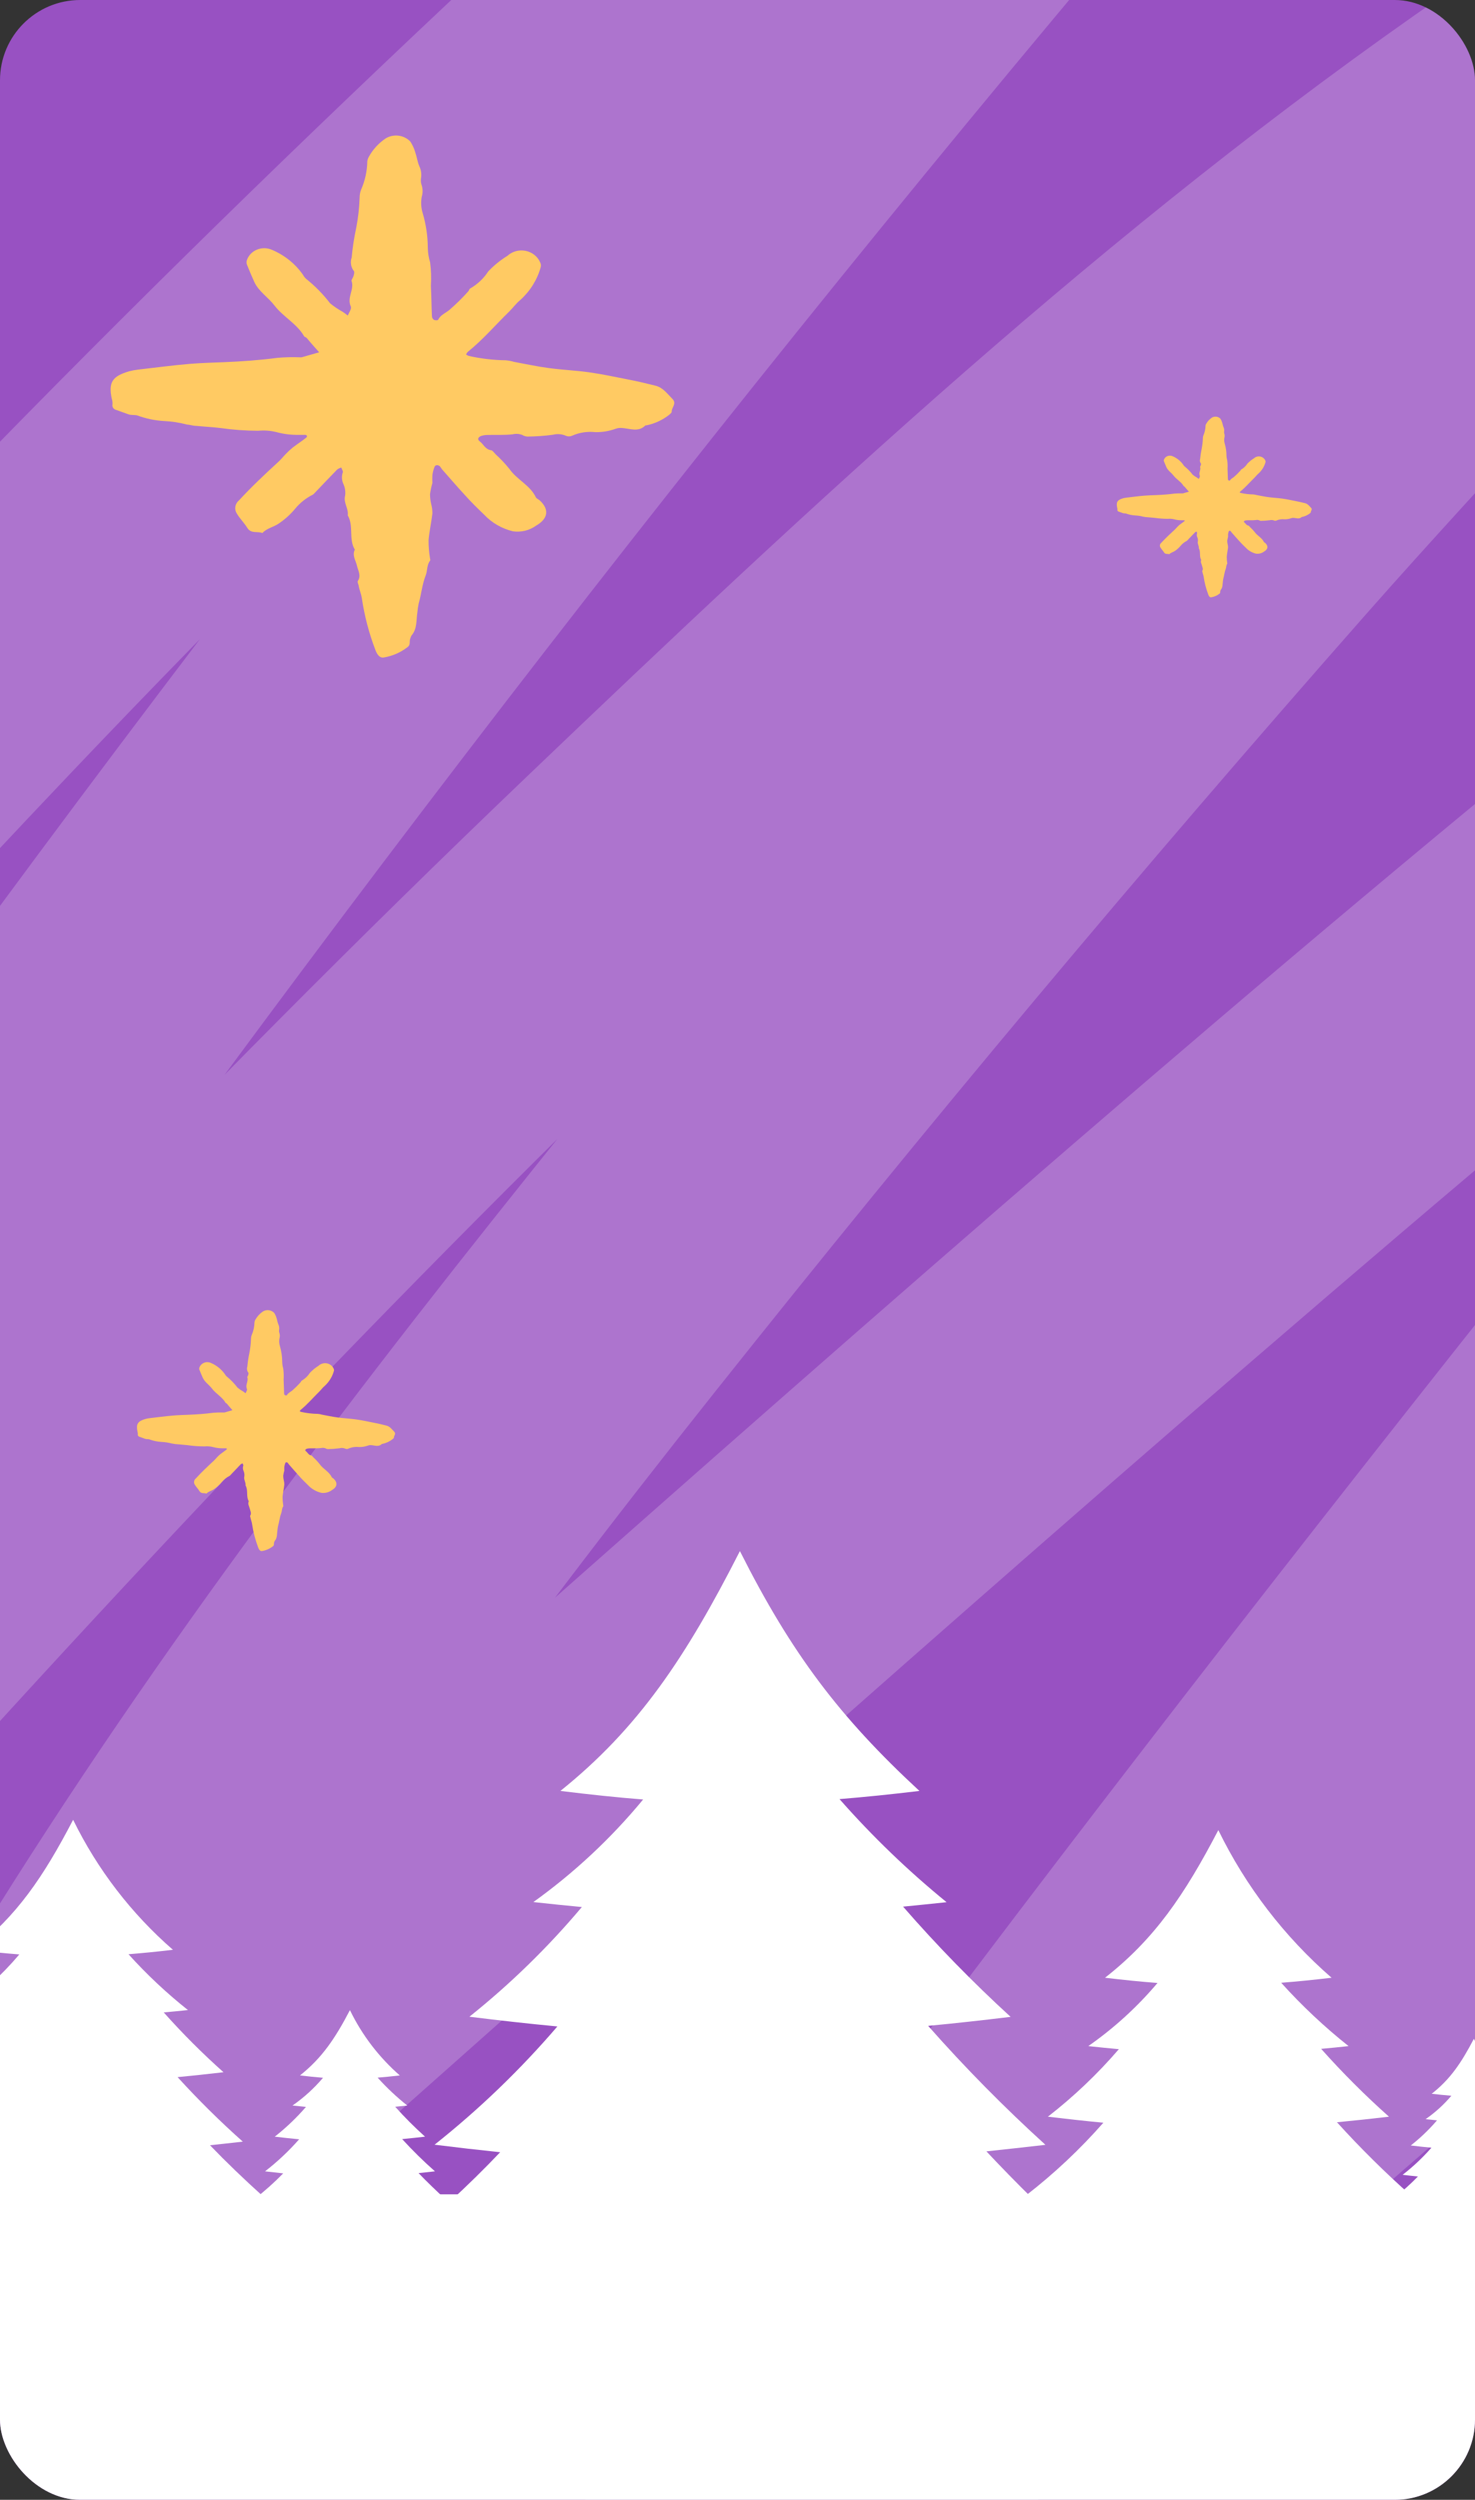
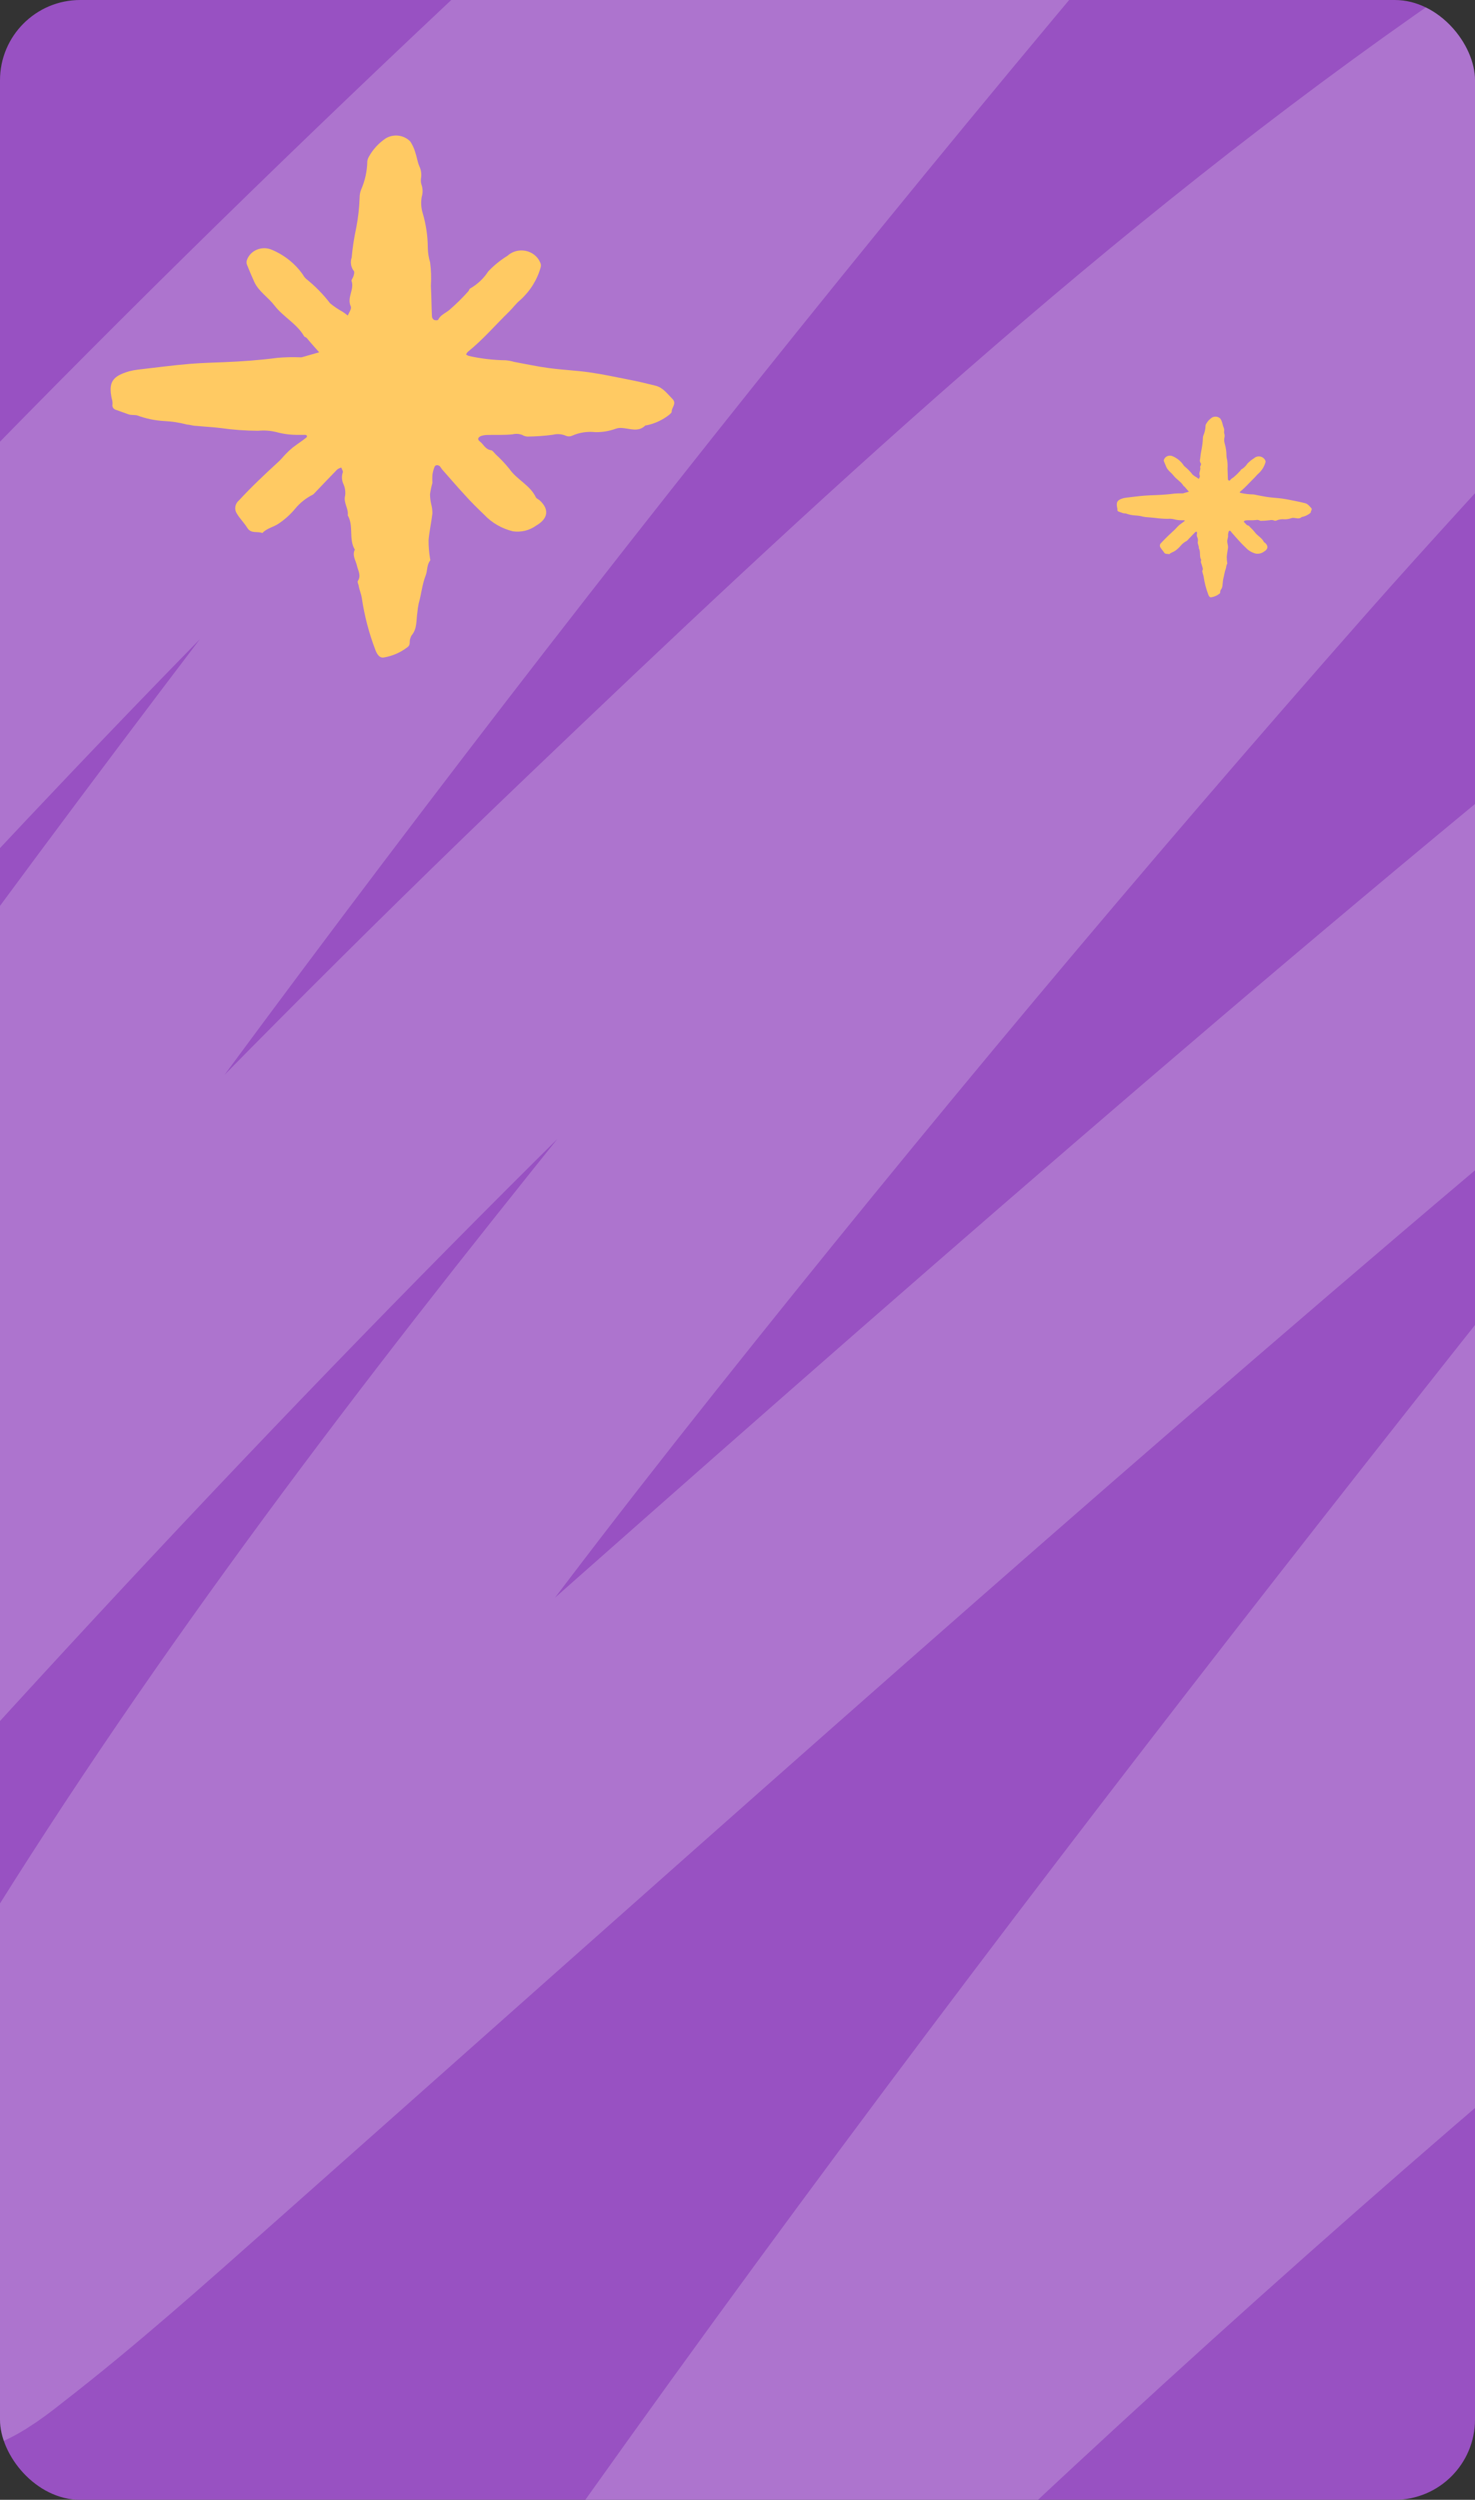
<svg xmlns="http://www.w3.org/2000/svg" width="294" height="498" viewBox="0 0 294 498" fill="none">
  <rect x="0" y="0" width="294" height="498" fill="#333333" stroke="none" />
  <g clip-path="url(#clip0_403_28203)">
    <rect width="294" height="498" rx="16" fill="#9851C2" />
    <path opacity="0.2" d="M-326.524 152.546C-326.524 153.976 -324.883 150.148 -324.023 148.975C-309.205 128.774 -289.025 111.042 -270.702 93.905C-225.311 51.456 -177.125 12.972 -124.628 -21.12C-113.061 -28.632 -101.862 -39.139 -88.357 -43.423C-86.269 -44.086 -88.077 -39.108 -88.884 -37.158C-98.647 -13.571 -115.251 7.741 -129.302 29.063C-196.124 130.462 -259.101 234.842 -314.28 342.438C-345.911 404.116 -375.946 466.721 -402.095 530.701C-413.345 558.225 -422.578 586.674 -434.615 613.9C-436.816 618.879 -437.273 621.27 -442.382 621.669C-444.146 621.806 -448.787 622.728 -446.266 620.729C-437.09 613.451 -428.746 604.591 -420.791 596.233C-372.236 545.219 -325.533 492.499 -278.733 440.046C-187.992 338.345 -100.403 233.85 -6.335 134.878C59.529 65.581 129.418 0.014 201.42 -63.471C230.097 -88.757 259.879 -112.529 290.157 -136.02C290.701 -136.442 304.281 -148.464 305.034 -147.986C305.263 -147.841 304.811 -147.501 304.639 -147.297C302.262 -144.482 299.626 -141.876 297.134 -139.152C284.173 -124.987 271.418 -110.645 258.756 -96.237C163.669 11.965 73.939 125.212 -9.889 241.509C-49.438 296.375 -88.09 352.541 -118.638 412.543C-123.223 421.549 -127.999 430.43 -132.199 439.608C-133.156 441.701 -138.803 451.969 -131.935 446.123C-106.51 424.483 -85.66 396.627 -63.803 371.946C-3.767 304.154 58.321 238.064 124.071 175.225C180.755 121.051 238.87 66.686 304.112 21.733C313.736 15.101 323.19 8.083 333.077 1.81C346.638 -6.795 331.448 12.402 329.588 14.778C305.332 45.76 277.385 74.226 251.318 103.804C206.332 154.849 162.639 206.997 120.385 260.116C79.476 311.543 39.923 365.051 7.094 421.565C2.137 430.099 -2.107 438.936 -6.466 447.752C-6.884 448.596 -12.465 461.31 -11.338 460.971C-9.511 460.422 -5.241 456.923 -4.886 456.649C9.165 445.783 22.424 433.922 35.664 422.191C110.397 355.972 184.71 289.425 260.797 224.593C337.838 158.949 417.033 96.09 497.121 33.887C505.015 27.756 513.039 22.168 521.346 16.595C527.894 12.203 535.038 5.658 542.674 3.063C544.659 2.388 544.19 3.311 543.267 4.817C538.162 13.146 530.423 20.869 524.111 28.248C479.471 80.437 435.032 132.669 392.059 186.126C296.908 304.491 201.791 424.042 115.448 548.431C104.748 563.846 99.229 572.073 89.511 587.148C83.372 596.673 77.821 607.467 70.29 616.155C65.257 621.961 59.41 621.669 52.187 621.669C51.694 621.669 40.9 621.542 40.93 621.418C41.077 620.811 41.724 620.423 42.181 619.977C46.363 615.897 50.767 612.026 54.952 607.948C73.866 589.519 92.177 570.534 110.84 551.877C207.931 454.817 311.089 364.097 422.011 281.479C461.762 251.872 501.792 221.78 543.596 194.772C549.639 190.867 566.482 178.259 562.357 183.996C553.347 196.529 542.622 208.153 532.8 220.082C505.147 253.671 479.894 288.496 454.991 323.956C413.177 383.496 374.501 445.673 346.506 512.282" stroke="white" stroke-width="56" stroke-linecap="round" />
    <path d="M86.19 96.212C85.975 96.954 85.815 97.709 85.712 98.471C85.719 99.147 85.802 99.819 85.96 100.478C86.119 101.069 86.196 101.676 86.19 102.286C85.98 104.093 85.559 105.901 85.425 107.618C85.419 108.786 85.509 109.952 85.693 111.107C85.693 111.324 85.865 111.595 85.693 111.722C85.062 112.607 85.196 113.71 84.871 114.578C84.144 116.385 83.992 118.356 83.456 120.217C83.329 120.815 83.24 121.418 83.189 122.025C82.94 123.562 83.189 125.225 82.042 126.58C81.924 126.758 81.84 126.954 81.793 127.159C81.507 127.755 81.946 128.46 81.162 128.967C79.799 130.014 78.173 130.712 76.441 130.991C75.562 131.1 75.103 130.196 74.835 129.509C73.55 126.155 72.641 122.684 72.121 119.151C72.006 118.392 71.701 117.669 71.528 116.91C71.528 116.512 71.165 115.988 71.337 115.716C72.045 114.632 71.337 113.62 71.146 112.68C70.955 111.74 70.133 110.655 70.726 109.498C69.445 107.365 70.554 104.798 69.311 102.665C69.521 101.309 68.394 100.153 68.795 98.706C68.891 97.945 68.779 97.174 68.47 96.465C68.098 95.697 68.057 94.821 68.355 94.025C68.355 93.826 68.145 93.446 68.011 93.139C67.722 93.227 67.45 93.362 67.208 93.537C65.679 95.091 64.188 96.682 62.678 98.254C62.589 98.369 62.479 98.467 62.353 98.544C61.011 99.215 59.833 100.145 58.893 101.273C57.959 102.409 56.859 103.414 55.625 104.256C54.592 104.997 53.178 105.214 52.298 106.19C51.343 105.792 50.062 106.371 49.317 105.196C48.571 104.021 47.864 103.388 47.214 102.322C46.938 101.902 46.831 101.404 46.912 100.916C46.993 100.428 47.256 99.984 47.654 99.665C50.119 96.989 52.776 94.495 55.453 92.036C55.988 91.566 56.427 90.988 56.924 90.482C57.361 90.021 57.827 89.586 58.32 89.18C59.199 88.493 60.231 87.842 61.053 87.174C61.103 87.127 61.142 87.07 61.165 87.008C61.188 86.945 61.196 86.878 61.187 86.812C61.143 86.756 61.085 86.71 61.019 86.679C60.952 86.648 60.879 86.631 60.805 86.631C60.365 86.631 59.925 86.631 59.486 86.631C58.013 86.656 56.544 86.473 55.128 86.089C53.932 85.789 52.688 85.697 51.458 85.818C48.962 85.809 46.47 85.627 44.002 85.276C42.397 85.077 40.753 85.004 39.147 84.842C38.497 84.842 37.867 84.607 37.236 84.571C35.789 84.187 34.302 83.957 32.801 83.884C30.92 83.784 29.067 83.399 27.315 82.745C26.741 82.618 26.13 82.745 25.575 82.528C25.021 82.311 23.951 81.968 23.148 81.66C22.896 81.6 22.679 81.449 22.543 81.24C22.407 81.031 22.364 80.779 22.421 80.54C22.445 80.148 22.393 79.756 22.268 79.383C21.599 76.165 22.383 74.936 25.767 73.96C26.338 73.813 26.919 73.704 27.506 73.634C30.985 73.237 34.445 72.767 37.962 72.477C40.179 72.297 42.435 72.242 44.633 72.152C48.227 72.007 51.763 71.754 55.319 71.284C56.78 71.158 58.249 71.121 59.715 71.176C59.855 71.194 59.996 71.194 60.136 71.176L63.615 70.182C62.793 69.242 61.99 68.374 61.149 67.344C61.015 67.181 60.709 67.145 60.614 66.982C59.18 64.488 56.427 63.114 54.688 60.836C53.445 59.209 51.553 58.07 50.674 56.136C50.158 54.997 49.661 53.822 49.202 52.666C49.116 52.4 49.116 52.117 49.202 51.852C49.356 51.388 49.613 50.96 49.955 50.596C50.297 50.233 50.717 49.943 51.187 49.745C51.657 49.546 52.166 49.445 52.681 49.447C53.195 49.448 53.703 49.554 54.172 49.755C56.715 50.822 58.879 52.561 60.403 54.762C60.568 55.078 60.795 55.36 61.072 55.594C62.844 57.019 64.429 58.639 65.794 60.42C66.563 61.056 67.395 61.618 68.279 62.102C68.642 62.337 68.986 62.608 69.33 62.861C69.54 62.282 70.114 61.559 69.923 61.053C69.082 59.245 70.707 57.655 70.057 55.937C70.057 55.702 70.362 55.341 70.458 55.016C70.554 54.69 70.745 54.094 70.458 53.895C70.194 53.518 70.025 53.09 69.962 52.642C69.899 52.194 69.944 51.739 70.095 51.31C70.279 49.306 70.585 47.315 71.012 45.344C71.39 43.38 71.614 41.393 71.681 39.397C71.678 38.855 71.775 38.317 71.968 37.807C72.758 36.012 73.18 34.092 73.211 32.149C73.251 31.818 73.362 31.498 73.536 31.209C74.323 29.776 75.456 28.537 76.843 27.593C77.609 27.118 78.53 26.918 79.439 27.031C80.347 27.144 81.183 27.561 81.793 28.208C82.212 28.85 82.533 29.543 82.749 30.269C83.074 31.191 83.189 32.185 83.571 33.089C83.94 33.852 84.06 34.701 83.915 35.529C83.842 36.01 83.894 36.5 84.068 36.957C84.288 37.684 84.288 38.454 84.068 39.18C83.866 40.257 83.925 41.364 84.24 42.416C84.917 44.693 85.264 47.047 85.272 49.412C85.294 50.379 85.448 51.339 85.731 52.268C85.934 53.827 85.986 55.4 85.884 56.968C85.999 58.974 85.999 60.963 86.094 62.969C86.096 63.107 86.129 63.243 86.192 63.368C86.255 63.493 86.345 63.604 86.457 63.692C86.687 63.837 87.279 63.855 87.337 63.692C87.796 62.752 88.77 62.391 89.535 61.776C90.897 60.605 92.174 59.349 93.358 58.016C93.492 57.872 93.53 57.582 93.683 57.492C95.165 56.645 96.411 55.473 97.315 54.075C98.439 52.885 99.725 51.84 101.138 50.966C101.606 50.535 102.179 50.219 102.806 50.045C103.433 49.87 104.095 49.844 104.736 49.967C105.376 50.09 105.975 50.358 106.481 50.75C106.987 51.142 107.384 51.644 107.637 52.214C107.808 52.505 107.862 52.845 107.79 53.172C107.107 55.69 105.689 57.976 103.699 59.77C102.877 60.438 102.247 61.324 101.482 62.083C98.729 64.759 96.245 67.687 93.224 70.109C93.087 70.26 92.977 70.431 92.899 70.615C93.057 70.742 93.239 70.84 93.434 70.905C95.841 71.446 98.302 71.737 100.775 71.772C101.359 71.82 101.936 71.929 102.495 72.098C104.789 72.514 107.083 73.02 109.415 73.327C112.091 73.689 114.805 73.797 117.481 74.177C120.158 74.556 122.528 75.08 125.128 75.587C127.039 75.948 128.817 76.382 130.652 76.834C132.162 77.213 133.003 78.443 133.997 79.437C134.991 80.431 133.825 81.154 133.882 82.04C133.882 82.221 133.577 82.456 133.385 82.636C132.08 83.666 130.533 84.385 128.874 84.733C128.874 84.733 128.702 84.733 128.664 84.733C127.211 86.198 125.51 85.33 123.885 85.257C123.482 85.228 123.077 85.283 122.7 85.42C121.414 85.889 120.044 86.116 118.667 86.089C117.071 85.912 115.455 86.162 114.003 86.812C113.815 86.897 113.609 86.941 113.4 86.941C113.192 86.941 112.986 86.897 112.798 86.812C111.983 86.46 111.063 86.389 110.199 86.613C108.526 86.833 106.841 86.954 105.152 86.975C104.778 86.953 104.416 86.841 104.101 86.649C103.495 86.412 102.824 86.368 102.189 86.523C100.545 86.704 98.863 86.613 97.181 86.649C96.746 86.651 96.313 86.718 95.9 86.848C95.327 87.083 95.04 87.517 95.671 87.969C96.302 88.421 96.703 89.487 97.812 89.686C98.175 89.686 98.481 90.192 98.787 90.5C99.79 91.412 100.717 92.397 101.558 93.446C103.03 95.561 105.668 96.664 106.796 99.05C106.93 99.339 107.37 99.484 107.618 99.719C109.53 101.526 109.262 103.334 106.815 104.744C106.169 105.205 105.433 105.54 104.648 105.73C103.864 105.919 103.047 105.959 102.247 105.847C100.029 105.31 98.032 104.158 96.512 102.539C95.193 101.273 93.874 99.99 92.689 98.652C91.141 96.989 89.669 95.254 88.159 93.555C87.968 93.338 87.853 93.067 87.643 92.868C87.432 92.669 86.821 92.488 86.61 93.012C86.403 93.531 86.262 94.071 86.19 94.621C86.157 95.151 86.157 95.682 86.19 96.212Z" fill="#FFCA63" />
-     <path d="M56.672 292.944C56.574 293.286 56.501 293.635 56.453 293.987C56.457 294.298 56.495 294.609 56.567 294.913C56.64 295.186 56.675 295.466 56.672 295.747C56.576 296.582 56.383 297.416 56.322 298.208C56.319 298.747 56.36 299.286 56.445 299.819C56.445 299.919 56.523 300.044 56.445 300.102C56.156 300.511 56.217 301.02 56.068 301.42C55.736 302.255 55.666 303.164 55.421 304.023C55.362 304.299 55.322 304.578 55.298 304.858C55.184 305.567 55.298 306.334 54.773 306.96C54.719 307.042 54.68 307.133 54.659 307.227C54.528 307.502 54.729 307.828 54.37 308.061C53.746 308.545 53.001 308.867 52.208 308.996C51.805 309.046 51.595 308.629 51.473 308.312C50.884 306.764 50.468 305.162 50.23 303.531C50.177 303.181 50.037 302.847 49.958 302.497C49.958 302.313 49.792 302.071 49.871 301.946C50.195 301.445 49.871 300.978 49.783 300.544C49.696 300.111 49.319 299.61 49.591 299.076C49.004 298.092 49.512 296.907 48.943 295.922C49.039 295.297 48.523 294.763 48.706 294.095C48.751 293.744 48.699 293.388 48.558 293.061C48.387 292.706 48.368 292.302 48.505 291.934C48.505 291.843 48.409 291.667 48.348 291.526C48.215 291.566 48.091 291.629 47.98 291.709C47.28 292.427 46.597 293.161 45.905 293.887C45.864 293.939 45.814 293.985 45.757 294.02C45.142 294.33 44.602 294.759 44.172 295.28C43.744 295.804 43.24 296.268 42.675 296.657C42.203 296.999 41.555 297.099 41.152 297.549C40.714 297.366 40.128 297.633 39.786 297.09C39.445 296.548 39.121 296.256 38.824 295.764C38.697 295.57 38.648 295.34 38.685 295.115C38.722 294.89 38.843 294.685 39.025 294.537C40.154 293.303 41.371 292.151 42.596 291.017C42.842 290.8 43.043 290.533 43.27 290.299C43.47 290.087 43.684 289.886 43.909 289.699C44.312 289.381 44.785 289.081 45.161 288.772C45.184 288.751 45.202 288.725 45.212 288.696C45.223 288.667 45.226 288.636 45.222 288.606C45.202 288.58 45.176 288.559 45.145 288.544C45.115 288.53 45.081 288.522 45.047 288.522C44.846 288.522 44.645 288.522 44.443 288.522C43.769 288.534 43.096 288.449 42.448 288.272C41.9 288.133 41.33 288.091 40.767 288.147C39.624 288.142 38.483 288.059 37.353 287.896C36.618 287.805 35.865 287.771 35.13 287.696C34.832 287.696 34.543 287.588 34.254 287.571C33.592 287.394 32.91 287.288 32.223 287.254C31.362 287.208 30.514 287.03 29.711 286.728C29.448 286.67 29.168 286.728 28.914 286.628C28.66 286.528 28.17 286.37 27.803 286.228C27.687 286.2 27.588 286.13 27.526 286.034C27.463 285.937 27.444 285.821 27.47 285.711C27.481 285.53 27.457 285.349 27.4 285.177C27.094 283.692 27.453 283.124 29.002 282.674C29.263 282.606 29.53 282.556 29.799 282.524C31.392 282.34 32.976 282.123 34.587 281.99C35.602 281.906 36.635 281.881 37.642 281.839C39.288 281.773 40.907 281.656 42.535 281.439C43.204 281.38 43.877 281.364 44.548 281.389C44.612 281.397 44.677 281.397 44.741 281.389L46.334 280.93C45.958 280.496 45.59 280.096 45.205 279.62C45.144 279.545 45.004 279.528 44.96 279.453C44.303 278.302 43.043 277.668 42.246 276.617C41.677 275.866 40.811 275.34 40.408 274.448C40.172 273.922 39.944 273.38 39.734 272.846C39.695 272.723 39.695 272.593 39.734 272.47C39.804 272.256 39.922 272.058 40.079 271.891C40.236 271.723 40.428 271.589 40.643 271.497C40.858 271.406 41.091 271.359 41.327 271.36C41.563 271.361 41.795 271.409 42.01 271.502C43.175 271.995 44.166 272.797 44.864 273.813C44.939 273.959 45.043 274.089 45.17 274.197C45.981 274.855 46.707 275.603 47.332 276.425C47.684 276.718 48.065 276.978 48.47 277.201C48.636 277.309 48.794 277.434 48.952 277.551C49.048 277.284 49.31 276.95 49.223 276.717C48.838 275.882 49.582 275.148 49.284 274.356C49.284 274.247 49.424 274.08 49.468 273.93C49.512 273.78 49.599 273.505 49.468 273.413C49.347 273.239 49.27 273.041 49.241 272.835C49.212 272.628 49.233 272.418 49.302 272.22C49.386 271.295 49.526 270.376 49.722 269.467C49.895 268.56 49.997 267.643 50.028 266.722C50.027 266.472 50.071 266.223 50.16 265.988C50.521 265.16 50.715 264.273 50.729 263.376C50.747 263.224 50.798 263.076 50.877 262.942C51.238 262.281 51.757 261.709 52.392 261.274C52.743 261.054 53.164 260.962 53.581 261.014C53.997 261.066 54.38 261.259 54.659 261.558C54.85 261.854 54.998 262.174 55.097 262.509C55.245 262.934 55.298 263.393 55.473 263.81C55.642 264.162 55.697 264.554 55.631 264.936C55.597 265.158 55.621 265.385 55.701 265.596C55.802 265.931 55.802 266.286 55.701 266.622C55.608 267.119 55.635 267.629 55.779 268.115C56.09 269.166 56.249 270.252 56.252 271.344C56.262 271.79 56.333 272.233 56.462 272.662C56.555 273.382 56.579 274.108 56.532 274.831C56.585 275.757 56.585 276.675 56.629 277.601C56.629 277.665 56.645 277.728 56.673 277.785C56.702 277.843 56.744 277.894 56.795 277.935C56.9 278.002 57.171 278.01 57.198 277.935C57.408 277.501 57.854 277.334 58.204 277.051C58.828 276.51 59.413 275.93 59.955 275.315C60.016 275.248 60.034 275.115 60.104 275.073C60.783 274.682 61.353 274.141 61.767 273.496C62.282 272.947 62.871 272.464 63.518 272.061C63.732 271.862 63.994 271.716 64.282 271.636C64.569 271.556 64.872 271.543 65.165 271.6C65.459 271.657 65.733 271.781 65.965 271.962C66.196 272.142 66.378 272.374 66.494 272.637C66.572 272.772 66.597 272.929 66.564 273.079C66.251 274.241 65.602 275.297 64.691 276.124C64.314 276.433 64.025 276.842 63.675 277.192C62.415 278.427 61.277 279.779 59.894 280.897C59.831 280.966 59.781 281.045 59.745 281.13C59.817 281.189 59.9 281.234 59.99 281.264C61.092 281.513 62.219 281.648 63.351 281.664C63.619 281.686 63.883 281.736 64.139 281.814C65.19 282.006 66.24 282.24 67.308 282.382C68.534 282.549 69.777 282.599 71.002 282.774C72.228 282.949 73.313 283.191 74.504 283.425C75.379 283.591 76.193 283.792 77.034 284C77.725 284.175 78.11 284.743 78.565 285.202C79.021 285.66 78.487 285.994 78.513 286.403C78.513 286.486 78.373 286.595 78.285 286.678C77.688 287.153 76.979 287.485 76.219 287.646C76.219 287.646 76.141 287.646 76.123 287.646C75.458 288.322 74.679 287.921 73.935 287.888C73.75 287.874 73.565 287.9 73.392 287.963C72.803 288.18 72.176 288.284 71.545 288.272C70.814 288.19 70.074 288.306 69.409 288.606C69.323 288.645 69.229 288.665 69.133 288.665C69.038 288.665 68.944 288.645 68.858 288.606C68.484 288.443 68.063 288.41 67.667 288.514C66.901 288.615 66.129 288.671 65.356 288.681C65.185 288.671 65.019 288.619 64.875 288.53C64.597 288.421 64.29 288.4 63.999 288.472C63.246 288.556 62.476 288.514 61.706 288.53C61.506 288.531 61.308 288.562 61.119 288.622C60.857 288.731 60.725 288.931 61.014 289.14C61.303 289.348 61.487 289.84 61.995 289.932C62.161 289.932 62.301 290.166 62.441 290.308C62.901 290.729 63.325 291.183 63.71 291.667C64.384 292.644 65.592 293.153 66.109 294.254C66.17 294.387 66.371 294.454 66.485 294.562C67.361 295.397 67.238 296.231 66.118 296.882C65.822 297.095 65.484 297.249 65.125 297.337C64.766 297.424 64.392 297.443 64.025 297.391C63.01 297.143 62.095 296.611 61.399 295.864C60.795 295.28 60.191 294.688 59.649 294.07C58.94 293.303 58.266 292.502 57.574 291.718C57.486 291.617 57.434 291.492 57.338 291.4C57.241 291.309 56.961 291.225 56.865 291.467C56.77 291.707 56.705 291.956 56.672 292.21C56.657 292.454 56.657 292.699 56.672 292.944Z" fill="#FFCA63" />
    <path d="M244.779 106.958C244.705 107.215 244.65 107.476 244.614 107.74C244.617 107.974 244.645 108.207 244.7 108.435C244.755 108.639 244.781 108.849 244.779 109.06C244.707 109.686 244.561 110.312 244.515 110.906C244.513 111.31 244.544 111.714 244.607 112.114C244.607 112.189 244.667 112.283 244.607 112.327C244.389 112.633 244.436 113.015 244.323 113.315C244.072 113.941 244.019 114.623 243.834 115.268C243.79 115.474 243.759 115.683 243.742 115.893C243.656 116.425 243.742 117.001 243.345 117.47C243.304 117.532 243.275 117.599 243.259 117.67C243.16 117.877 243.312 118.121 243.041 118.296C242.569 118.659 242.007 118.9 241.408 118.997C241.104 119.034 240.946 118.722 240.853 118.484C240.409 117.323 240.094 116.121 239.914 114.898C239.875 114.636 239.769 114.385 239.71 114.123C239.71 113.985 239.584 113.803 239.643 113.71C239.888 113.334 239.643 112.984 239.577 112.658C239.511 112.333 239.227 111.958 239.432 111.557C238.989 110.819 239.372 109.93 238.943 109.192C239.015 108.723 238.625 108.322 238.764 107.821C238.798 107.558 238.759 107.291 238.652 107.046C238.523 106.78 238.509 106.477 238.612 106.201C238.612 106.132 238.54 106.001 238.493 105.894C238.393 105.925 238.299 105.971 238.216 106.032C237.687 106.57 237.171 107.121 236.649 107.665C236.618 107.705 236.58 107.738 236.537 107.765C236.073 107.998 235.665 108.319 235.34 108.71C235.017 109.103 234.637 109.451 234.21 109.742C233.853 109.999 233.364 110.074 233.06 110.412C232.729 110.274 232.287 110.475 232.029 110.068C231.771 109.661 231.526 109.442 231.302 109.073C231.206 108.928 231.169 108.755 231.197 108.586C231.225 108.417 231.316 108.264 231.454 108.153C232.306 107.227 233.225 106.364 234.151 105.513C234.336 105.35 234.488 105.15 234.66 104.974C234.81 104.815 234.972 104.665 235.142 104.524C235.446 104.286 235.803 104.061 236.087 103.829C236.105 103.813 236.118 103.794 236.126 103.772C236.134 103.75 236.136 103.727 236.134 103.704C236.118 103.685 236.098 103.669 236.075 103.658C236.052 103.647 236.027 103.642 236.001 103.642C235.849 103.642 235.697 103.642 235.545 103.642C235.036 103.65 234.528 103.587 234.038 103.454C233.625 103.35 233.195 103.318 232.769 103.36C231.906 103.357 231.045 103.294 230.191 103.172C229.636 103.103 229.068 103.078 228.512 103.022C228.288 103.022 228.069 102.941 227.851 102.928C227.351 102.795 226.837 102.716 226.318 102.691C225.667 102.656 225.027 102.523 224.421 102.296C224.222 102.252 224.011 102.296 223.819 102.221C223.628 102.146 223.257 102.027 222.98 101.921C222.893 101.9 222.818 101.848 222.771 101.775C222.724 101.703 222.709 101.616 222.729 101.533C222.737 101.398 222.719 101.262 222.676 101.132C222.444 100.019 222.715 99.593 223.885 99.255C224.083 99.204 224.284 99.167 224.487 99.143C225.69 99.005 226.886 98.842 228.102 98.742C228.869 98.68 229.649 98.661 230.409 98.629C231.652 98.579 232.875 98.492 234.104 98.329C234.61 98.285 235.118 98.273 235.625 98.292C235.673 98.298 235.722 98.298 235.77 98.292L236.973 97.948C236.689 97.622 236.411 97.322 236.12 96.965C236.074 96.909 235.968 96.896 235.935 96.84C235.44 95.977 234.488 95.501 233.886 94.713C233.457 94.149 232.802 93.755 232.498 93.086C232.32 92.691 232.148 92.285 231.989 91.884C231.96 91.793 231.96 91.694 231.989 91.603C232.042 91.442 232.131 91.294 232.25 91.168C232.368 91.042 232.513 90.942 232.676 90.873C232.838 90.805 233.014 90.769 233.192 90.77C233.37 90.771 233.546 90.807 233.708 90.877C234.587 91.246 235.336 91.848 235.863 92.61C235.919 92.719 235.998 92.817 236.094 92.898C236.707 93.391 237.255 93.952 237.727 94.569C237.992 94.788 238.28 94.983 238.586 95.15C238.711 95.232 238.83 95.326 238.949 95.413C239.022 95.213 239.22 94.963 239.154 94.788C238.863 94.162 239.425 93.611 239.201 93.017C239.201 92.935 239.306 92.81 239.339 92.698C239.372 92.585 239.439 92.379 239.339 92.31C239.248 92.179 239.19 92.031 239.168 91.876C239.146 91.721 239.162 91.563 239.214 91.415C239.277 90.721 239.383 90.032 239.531 89.35C239.662 88.67 239.739 87.982 239.762 87.291C239.761 87.104 239.795 86.917 239.862 86.741C240.135 86.12 240.281 85.455 240.291 84.782C240.305 84.668 240.344 84.557 240.404 84.457C240.676 83.961 241.068 83.532 241.547 83.205C241.812 83.041 242.131 82.972 242.445 83.011C242.759 83.05 243.048 83.194 243.259 83.418C243.404 83.64 243.515 83.88 243.59 84.132C243.702 84.451 243.742 84.795 243.874 85.108C244.001 85.372 244.043 85.666 243.993 85.952C243.967 86.119 243.986 86.288 244.046 86.447C244.122 86.698 244.122 86.965 244.046 87.216C243.976 87.589 243.996 87.972 244.105 88.336C244.339 89.124 244.459 89.939 244.462 90.758C244.47 91.093 244.523 91.425 244.621 91.747C244.691 92.286 244.709 92.831 244.674 93.374C244.713 94.068 244.713 94.756 244.746 95.451C244.747 95.499 244.758 95.546 244.78 95.589C244.802 95.632 244.833 95.671 244.872 95.701C244.951 95.751 245.156 95.757 245.176 95.701C245.335 95.376 245.672 95.251 245.936 95.038C246.407 94.632 246.849 94.198 247.258 93.736C247.304 93.686 247.318 93.586 247.37 93.555C247.883 93.262 248.314 92.856 248.626 92.372C249.015 91.96 249.46 91.598 249.948 91.296C250.11 91.147 250.308 91.037 250.525 90.977C250.742 90.917 250.971 90.907 251.192 90.95C251.414 90.993 251.621 91.086 251.796 91.221C251.971 91.357 252.108 91.531 252.196 91.728C252.255 91.829 252.273 91.947 252.249 92.059C252.012 92.931 251.522 93.722 250.834 94.343C250.55 94.575 250.332 94.881 250.067 95.144C249.115 96.07 248.256 97.084 247.212 97.922C247.164 97.975 247.126 98.034 247.099 98.098C247.154 98.142 247.217 98.175 247.285 98.198C248.117 98.385 248.968 98.486 249.823 98.498C250.025 98.514 250.224 98.552 250.418 98.611C251.211 98.755 252.004 98.93 252.81 99.036C253.736 99.161 254.674 99.199 255.6 99.33C256.525 99.462 257.345 99.643 258.244 99.818C258.905 99.944 259.52 100.094 260.154 100.25C260.676 100.382 260.967 100.807 261.311 101.151C261.655 101.495 261.251 101.746 261.271 102.052C261.271 102.115 261.165 102.196 261.099 102.259C260.648 102.615 260.113 102.864 259.539 102.985C259.539 102.985 259.48 102.985 259.467 102.985C258.964 103.491 258.376 103.191 257.814 103.166C257.675 103.156 257.535 103.175 257.404 103.222C256.96 103.385 256.486 103.463 256.01 103.454C255.458 103.392 254.899 103.479 254.397 103.704C254.332 103.734 254.261 103.749 254.189 103.749C254.117 103.749 254.045 103.734 253.98 103.704C253.699 103.582 253.38 103.558 253.081 103.635C252.503 103.711 251.92 103.753 251.336 103.761C251.207 103.753 251.082 103.714 250.973 103.648C250.763 103.566 250.531 103.55 250.312 103.604C249.743 103.667 249.162 103.635 248.58 103.648C248.43 103.648 248.28 103.672 248.137 103.717C247.939 103.798 247.84 103.948 248.058 104.105C248.276 104.261 248.415 104.63 248.798 104.699C248.924 104.699 249.03 104.874 249.135 104.981C249.482 105.297 249.803 105.638 250.094 106.001C250.603 106.733 251.515 107.114 251.905 107.94C251.951 108.04 252.103 108.091 252.189 108.172C252.85 108.798 252.758 109.423 251.911 109.911C251.688 110.071 251.433 110.187 251.162 110.253C250.891 110.318 250.609 110.332 250.332 110.293C249.565 110.107 248.874 109.708 248.349 109.148C247.893 108.71 247.437 108.266 247.027 107.803C246.491 107.227 245.982 106.626 245.46 106.038C245.394 105.963 245.354 105.869 245.282 105.8C245.209 105.732 244.997 105.669 244.925 105.85C244.853 106.03 244.804 106.217 244.779 106.407C244.768 106.591 244.768 106.775 244.779 106.958Z" fill="#FFCA63" />
    <g clip-path="url(#clip1_403_28203)">
-       <path d="M488 437.142H-193V526H488V437.142Z" fill="white" />
      <path d="M196.612 428.583C200.404 428.18 204.314 427.75 208.381 427.282C200.156 419.815 192.35 411.903 184.999 403.581C190.23 403.087 195.67 402.489 201.437 401.786C193.88 394.877 186.724 387.546 180.004 379.829C182.802 379.556 185.679 379.269 188.674 378.944C181.002 372.695 173.864 365.825 167.332 358.405C172.314 358.001 177.545 357.468 183.26 356.779C167.436 342.157 157.785 329.462 147.48 309C136.731 330.125 127.25 344.304 111.701 356.779C117.612 357.507 123.026 358.079 128.191 358.483C121.818 366.207 114.464 373.077 106.313 378.918C109.661 379.282 112.852 379.621 115.977 379.907C109.247 387.907 101.739 395.227 93.563 401.76C99.722 402.528 105.528 403.165 111.099 403.698C103.713 412.309 95.515 420.198 86.619 427.256C91.104 427.815 95.433 428.31 99.696 428.752C93.332 435.447 86.516 441.701 79.295 447.471C130.558 453.792 162.742 453.87 215.783 447.471C208.787 441.045 202.47 434.827 196.612 428.583Z" fill="white" />
      <path d="M41.855 427.36C43.961 427.139 46.131 426.905 48.394 426.645C43.836 422.591 39.497 418.301 35.395 413.793C38.298 413.52 41.332 413.194 44.549 412.817C40.351 409.077 36.373 405.098 32.636 400.902C34.192 400.772 35.787 400.603 37.461 400.433C33.209 397.059 29.246 393.339 25.613 389.312C28.386 389.09 31.289 388.804 34.467 388.427C26.164 381.202 19.401 372.395 14.576 362.528C8.613 373.975 3.343 381.663 -5.302 388.427C-2.019 388.83 0.989 389.129 3.853 389.351C0.294 393.549 -3.794 397.274 -8.309 400.433C-6.452 400.629 -4.674 400.811 -2.948 400.967C-6.693 405.317 -10.864 409.286 -15.397 412.817C-11.971 413.233 -8.754 413.585 -5.655 413.871C-9.772 418.547 -14.326 422.824 -19.255 426.645C-16.757 426.944 -14.351 427.204 -12.023 427.451C-15.569 431.084 -19.357 434.473 -23.361 437.597C5.134 441.019 23.011 441.058 52.487 437.597C48.616 434.111 45.111 430.742 41.855 427.36Z" fill="white" />
-       <path d="M305.31 433.552L308.07 433.253C306.139 431.543 304.306 429.727 302.577 427.815C303.806 427.711 305.088 427.568 306.435 427.412C304.663 425.83 302.982 424.149 301.4 422.378L303.44 422.17C301.641 420.748 299.965 419.177 298.432 417.474C299.609 417.383 300.838 417.266 302.172 417.11C298.664 414.055 295.809 410.33 293.776 406.157C291.252 410.996 289.029 414.248 285.367 417.11C286.754 417.266 287.983 417.396 289.291 417.5C287.791 419.275 286.063 420.845 284.151 422.17L286.427 422.404C284.855 424.242 283.103 425.92 281.196 427.412C282.647 427.581 284.007 427.737 285.315 427.854C283.579 429.832 281.657 431.64 279.574 433.253C280.62 433.383 281.64 433.487 282.621 433.591C281.124 435.127 279.525 436.561 277.835 437.884C288.469 439.341 299.253 439.341 309.887 437.884C308.174 436.414 306.683 434.983 305.31 433.552Z" fill="white" />
      <path d="M83.428 432.915L86.697 432.563C84.402 430.541 82.219 428.396 80.159 426.137C81.61 425.994 83.127 425.838 84.723 425.656C82.632 423.779 80.646 421.79 78.772 419.698L81.179 419.451C79.057 417.766 77.08 415.908 75.268 413.897C76.641 413.793 78.092 413.637 79.688 413.455C75.531 409.826 72.151 405.402 69.749 400.446C66.754 406.183 64.126 410.02 59.797 413.455C61.445 413.65 62.949 413.806 64.387 413.923C62.609 416.019 60.565 417.878 58.306 419.451L60.987 419.724C59.108 421.895 57.023 423.881 54.763 425.656C56.476 425.851 58.084 426.033 59.627 426.176C57.57 428.516 55.293 430.655 52.827 432.563L56.45 432.967C54.674 434.783 52.778 436.477 50.774 438.04C63.356 439.762 76.116 439.762 88.698 438.04C86.815 436.297 85.063 434.619 83.428 432.915Z" fill="white" />
-       <path d="M273.833 438.183C276.226 437.936 278.685 437.662 281.235 437.376C276.055 432.782 271.13 427.909 266.484 422.781C269.779 422.469 273.218 422.105 276.854 421.676C272.09 417.431 267.576 412.919 263.332 408.16C265.097 408.004 266.915 407.822 268.798 407.614C263.979 403.784 259.487 399.563 255.368 394.996C258.506 394.749 261.802 394.424 265.411 393.994C255.981 385.795 248.305 375.793 242.84 364.583C236.053 377.591 230.076 386.307 220.255 393.994C223.995 394.437 227.409 394.788 230.717 395.035C226.688 399.807 222.05 404.036 216.921 407.614C219.026 407.848 221.053 408.043 223.015 408.225C218.761 413.167 214.021 417.673 208.865 421.676C212.788 422.144 216.424 422.547 219.928 422.872C215.258 428.186 210.086 433.043 204.484 437.376C207.318 437.714 210.055 438.018 212.697 438.287C208.676 442.415 204.376 446.266 199.829 449.812C232.169 453.714 252.478 453.714 285.943 449.812C281.509 445.857 277.521 442.033 273.833 438.183Z" fill="white" />
    </g>
  </g>
  <defs>
    <clipPath id="clip0_403_28203">
      <rect width="294" height="498" rx="16" fill="white" />
    </clipPath>
    <clipPath id="clip1_403_28203">
-       <rect width="681" height="217" fill="white" transform="translate(-193 309)" />
-     </clipPath>
+       </clipPath>
  </defs>
</svg>